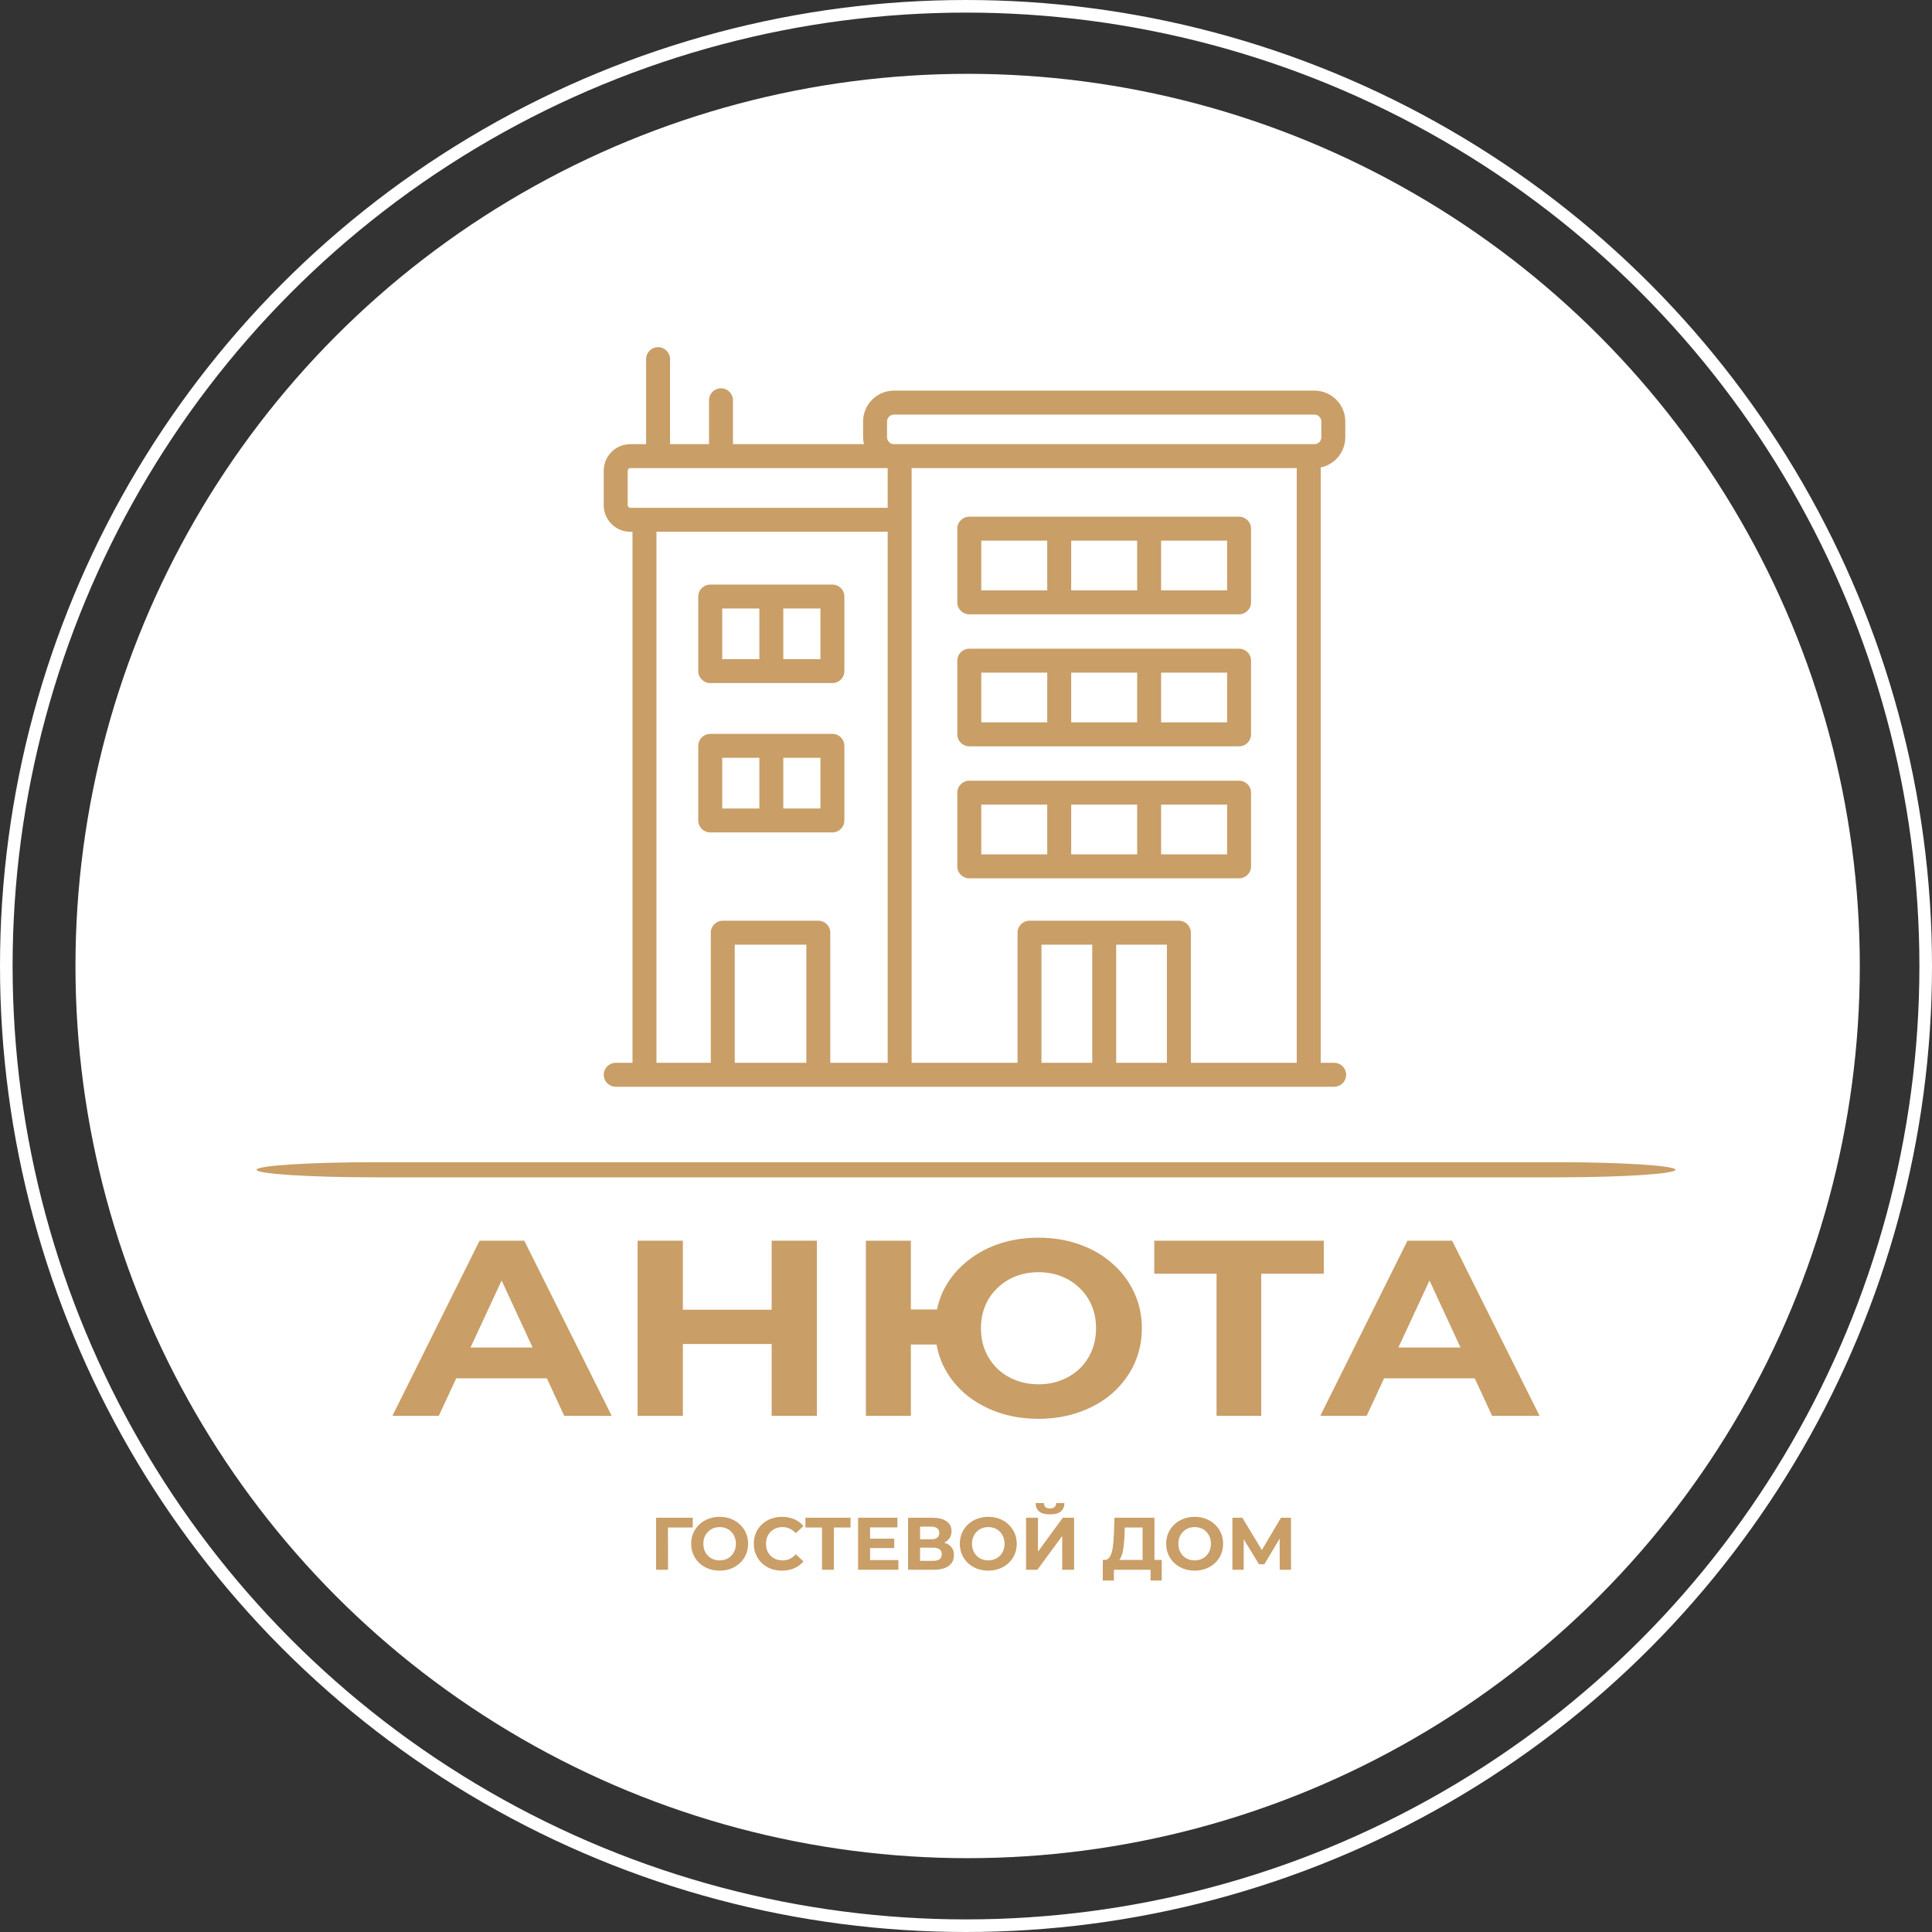
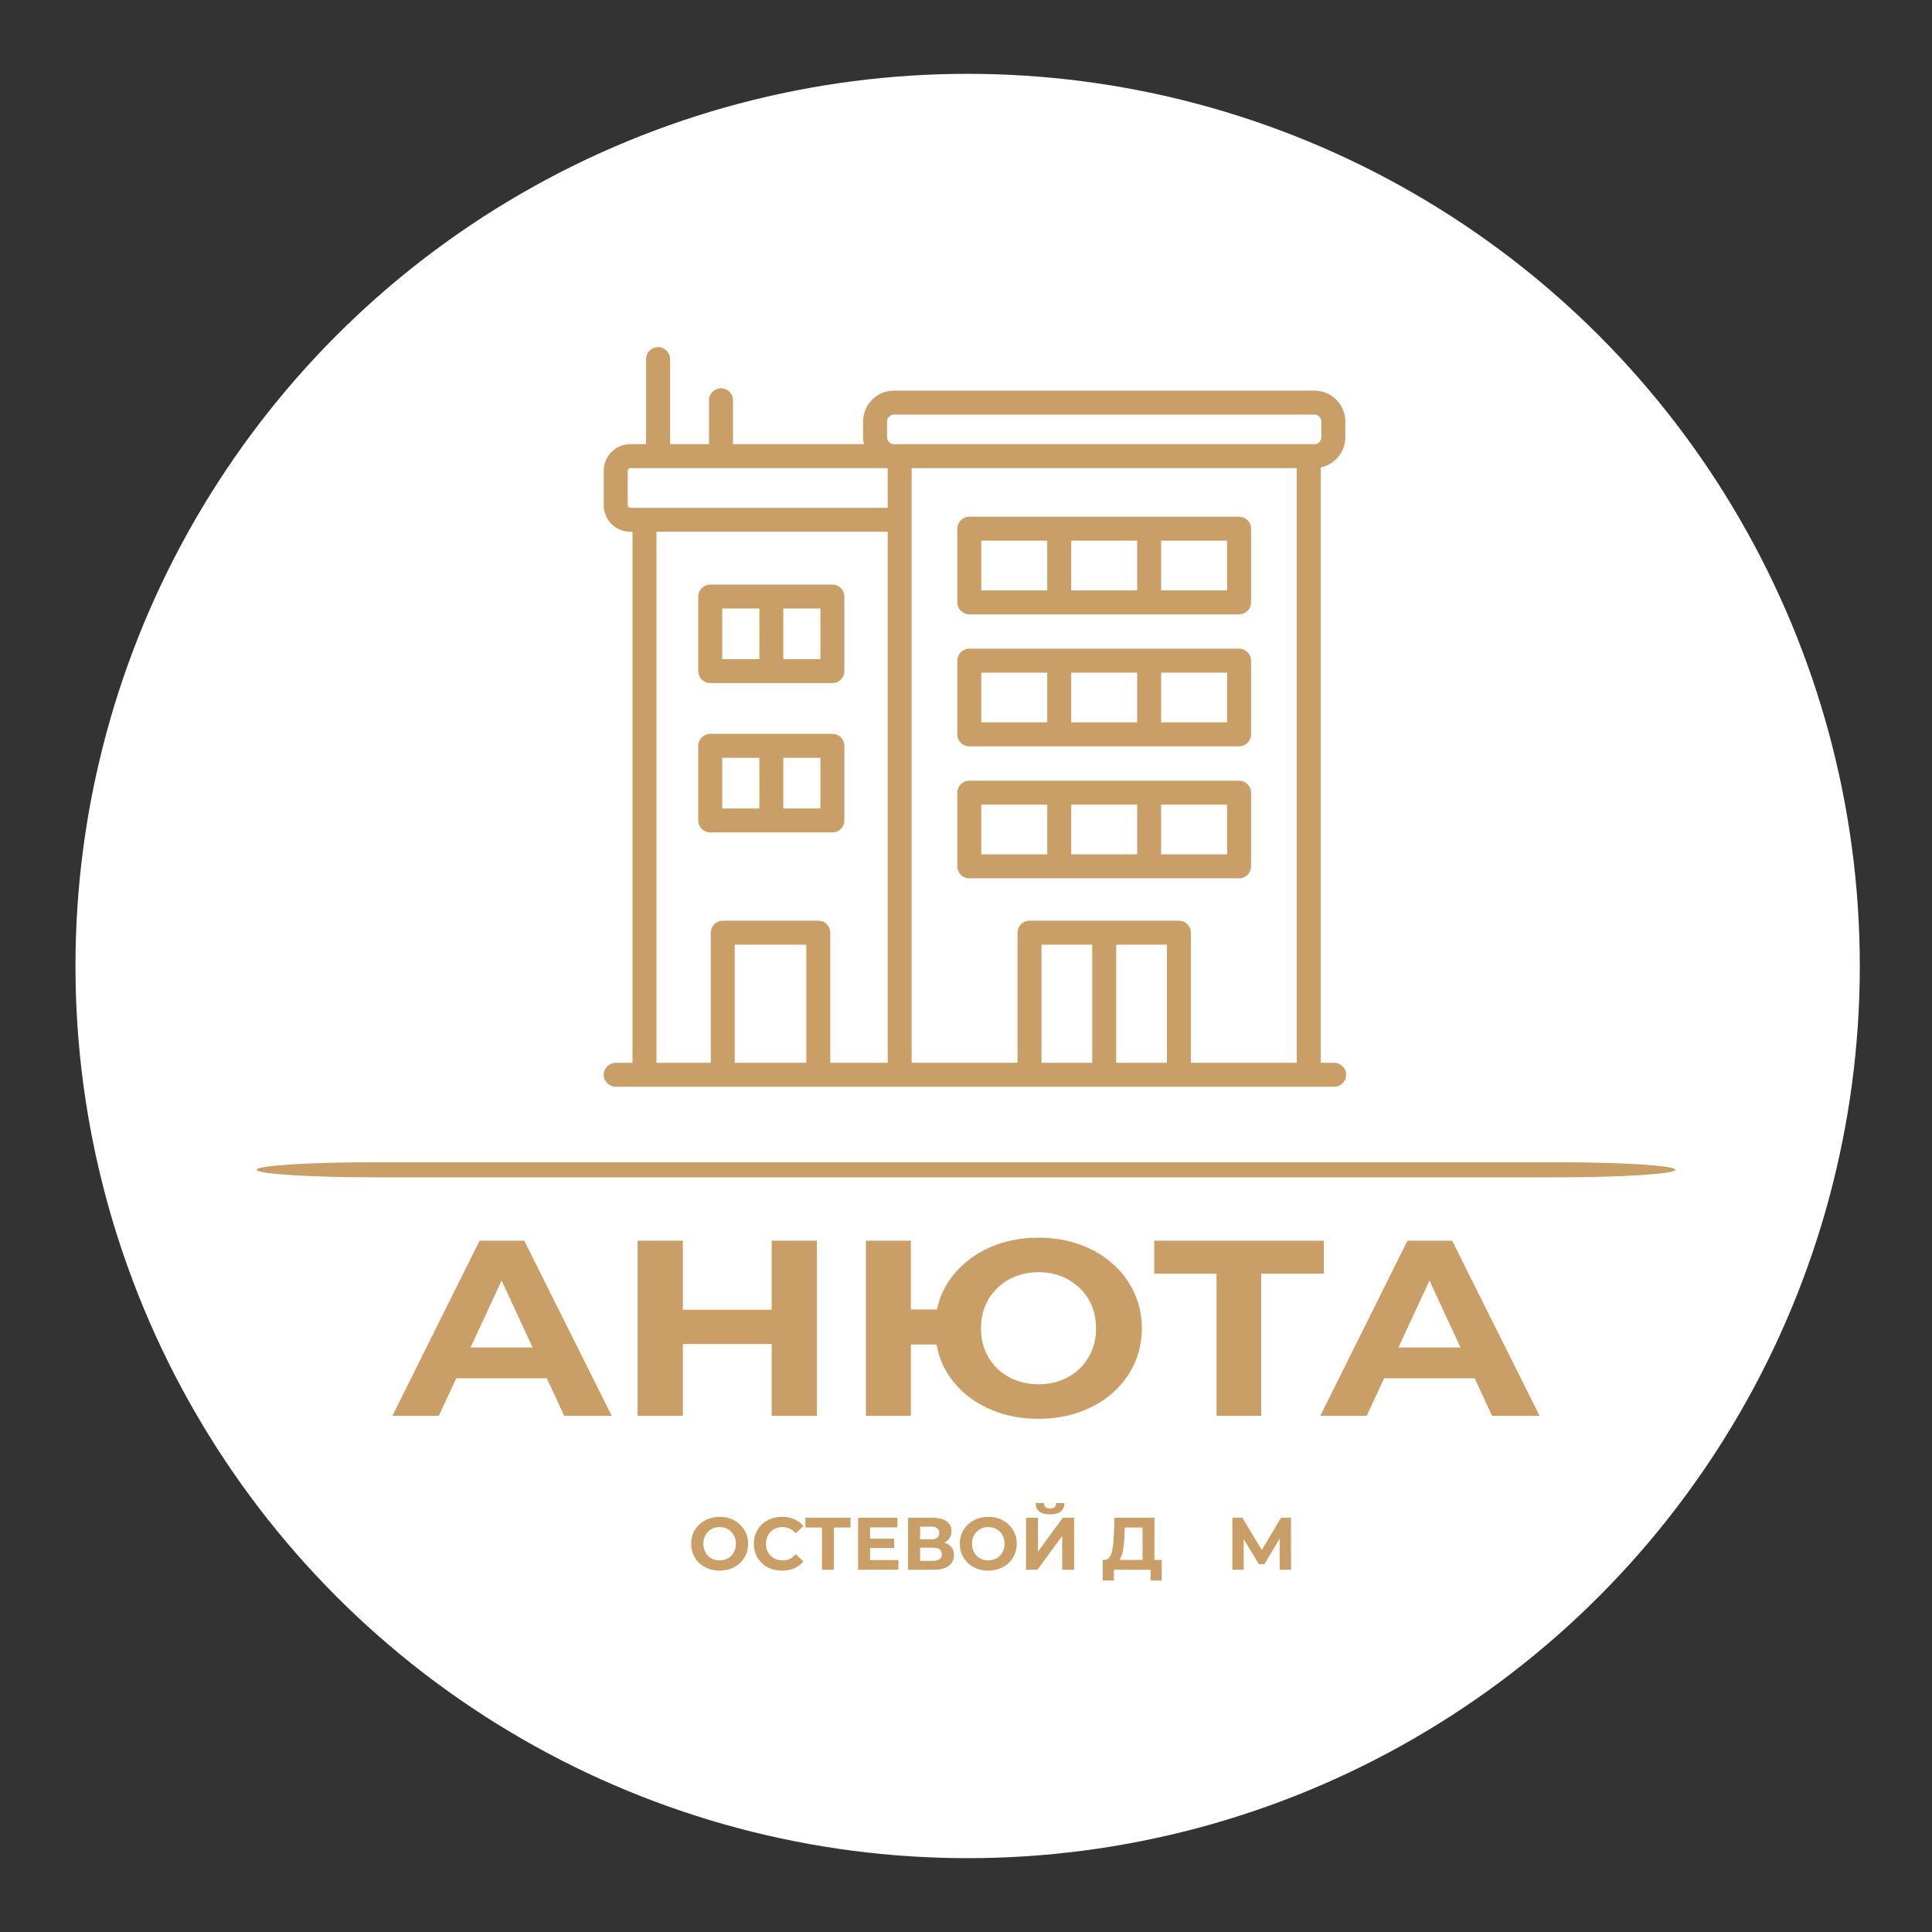
<svg xmlns="http://www.w3.org/2000/svg" width="130" height="130" viewBox="0 0 130 130" fill="none">
  <rect x="0" y="0" width="130" height="130" fill="#333333" stroke="none" />
  <ellipse cx="65.11" cy="65" rx="60.032" ry="60.032" fill="white" />
  <path d="M104.779 79.219H25.221C20.83 79.219 17.266 78.991 17.266 78.711C17.266 78.431 20.83 78.203 25.221 78.203H104.779C109.17 78.203 112.734 78.431 112.734 78.711C112.734 78.991 109.17 79.219 104.779 79.219Z" fill="#C99E67" />
-   <circle cx="65" cy="65" r="64.576" stroke="white" stroke-width="0.848" />
  <path d="M26.406 95.267L32.27 83.483H35.276L41.159 95.267H37.964L33.153 84.864H34.356L29.526 95.267H26.406ZM29.338 92.742L30.146 90.671H36.911L37.738 92.742H29.338Z" fill="#C99E67" />
  <path d="M51.924 83.483H54.968V95.267H51.924V83.483ZM45.948 95.267H42.903V83.483H45.948V95.267ZM52.149 90.436H45.722V88.129H52.149V90.436Z" fill="#C99E67" />
  <path d="M58.264 95.267V83.483H61.29V88.112H64.691V90.469H61.29V95.267H58.264ZM69.878 95.469C68.876 95.469 67.949 95.317 67.097 95.014C66.257 94.711 65.525 94.29 64.898 93.752C64.272 93.202 63.783 92.556 63.432 91.816C63.094 91.064 62.925 90.25 62.925 89.375C62.925 88.488 63.094 87.675 63.432 86.934C63.783 86.194 64.272 85.554 64.898 85.015C65.525 84.465 66.257 84.039 67.097 83.736C67.949 83.433 68.876 83.281 69.878 83.281C70.868 83.281 71.789 83.433 72.641 83.736C73.493 84.039 74.226 84.465 74.84 85.015C75.466 85.554 75.955 86.199 76.305 86.951C76.656 87.692 76.832 88.5 76.832 89.375C76.832 90.25 76.656 91.064 76.305 91.816C75.955 92.556 75.466 93.202 74.84 93.752C74.226 94.29 73.493 94.711 72.641 95.014C71.789 95.317 70.868 95.469 69.878 95.469ZM69.878 93.146C70.43 93.146 70.937 93.056 71.4 92.876C71.864 92.697 72.271 92.444 72.622 92.119C72.973 91.782 73.248 91.384 73.449 90.924C73.649 90.464 73.75 89.947 73.75 89.375C73.75 88.803 73.649 88.286 73.449 87.826C73.248 87.366 72.973 86.973 72.622 86.648C72.271 86.311 71.864 86.053 71.4 85.874C70.937 85.694 70.43 85.604 69.878 85.604C69.34 85.604 68.832 85.694 68.356 85.874C67.892 86.053 67.485 86.311 67.135 86.648C66.784 86.973 66.508 87.366 66.308 87.826C66.107 88.286 66.007 88.803 66.007 89.375C66.007 89.947 66.107 90.464 66.308 90.924C66.508 91.384 66.784 91.782 67.135 92.119C67.485 92.444 67.892 92.697 68.356 92.876C68.832 93.056 69.34 93.146 69.878 93.146Z" fill="#C99E67" />
  <path d="M81.859 95.267V85.082L82.554 85.705H77.668V83.483H89.075V85.705H84.189L84.865 85.082V95.267H81.859Z" fill="#C99E67" />
  <path d="M88.841 95.267L94.705 83.483H97.712L103.594 95.267H100.399L95.588 84.864H96.791L91.961 95.267H88.841ZM91.773 92.742L92.581 90.671H99.347L100.173 92.742H91.773Z" fill="#C99E67" />
-   <path d="M44.146 105.625V102.125H46.616L46.611 102.785H44.761L44.946 102.6L44.951 105.625H44.146Z" fill="#C99E67" />
  <path d="M48.428 105.685C48.152 105.685 47.895 105.64 47.658 105.55C47.425 105.46 47.222 105.334 47.048 105.17C46.878 105.007 46.745 104.815 46.648 104.595C46.555 104.375 46.508 104.135 46.508 103.875C46.508 103.615 46.555 103.375 46.648 103.155C46.745 102.935 46.88 102.744 47.053 102.58C47.227 102.417 47.43 102.29 47.663 102.2C47.897 102.11 48.15 102.065 48.423 102.065C48.7 102.065 48.953 102.11 49.183 102.2C49.417 102.29 49.618 102.417 49.788 102.58C49.962 102.744 50.097 102.935 50.193 103.155C50.29 103.372 50.338 103.612 50.338 103.875C50.338 104.135 50.29 104.377 50.193 104.6C50.097 104.82 49.962 105.012 49.788 105.175C49.618 105.335 49.417 105.46 49.183 105.55C48.953 105.64 48.702 105.685 48.428 105.685ZM48.423 104.995C48.58 104.995 48.723 104.969 48.853 104.915C48.987 104.862 49.103 104.785 49.203 104.685C49.303 104.585 49.38 104.467 49.433 104.33C49.49 104.194 49.518 104.042 49.518 103.875C49.518 103.709 49.49 103.557 49.433 103.42C49.38 103.284 49.303 103.165 49.203 103.065C49.107 102.965 48.992 102.889 48.858 102.835C48.725 102.782 48.58 102.755 48.423 102.755C48.267 102.755 48.122 102.782 47.988 102.835C47.858 102.889 47.743 102.965 47.643 103.065C47.543 103.165 47.465 103.284 47.408 103.42C47.355 103.557 47.328 103.709 47.328 103.875C47.328 104.039 47.355 104.19 47.408 104.33C47.465 104.467 47.542 104.585 47.638 104.685C47.738 104.785 47.855 104.862 47.988 104.915C48.122 104.969 48.267 104.995 48.423 104.995Z" fill="#C99E67" />
  <path d="M52.617 105.685C52.347 105.685 52.096 105.642 51.862 105.555C51.632 105.465 51.432 105.339 51.262 105.175C51.092 105.012 50.959 104.82 50.862 104.6C50.769 104.38 50.722 104.139 50.722 103.875C50.722 103.612 50.769 103.37 50.862 103.15C50.959 102.93 51.092 102.739 51.262 102.575C51.436 102.412 51.637 102.287 51.867 102.2C52.097 102.11 52.349 102.065 52.622 102.065C52.926 102.065 53.199 102.119 53.442 102.225C53.689 102.329 53.896 102.482 54.062 102.685L53.542 103.165C53.422 103.029 53.289 102.927 53.142 102.86C52.996 102.79 52.836 102.755 52.662 102.755C52.499 102.755 52.349 102.782 52.212 102.835C52.076 102.889 51.957 102.965 51.857 103.065C51.757 103.165 51.679 103.284 51.622 103.42C51.569 103.557 51.542 103.709 51.542 103.875C51.542 104.042 51.569 104.194 51.622 104.33C51.679 104.467 51.757 104.585 51.857 104.685C51.957 104.785 52.076 104.862 52.212 104.915C52.349 104.969 52.499 104.995 52.662 104.995C52.836 104.995 52.996 104.962 53.142 104.895C53.289 104.825 53.422 104.72 53.542 104.58L54.062 105.06C53.896 105.264 53.689 105.419 53.442 105.525C53.199 105.632 52.924 105.685 52.617 105.685Z" fill="#C99E67" />
  <path d="M55.311 105.625V102.6L55.496 102.785H54.196V102.125H57.231V102.785H55.931L56.111 102.6V105.625H55.311Z" fill="#C99E67" />
  <path d="M58.485 103.535H60.17V104.165H58.485V103.535ZM58.545 104.975H60.45V105.625H57.74V102.125H60.385V102.775H58.545V104.975Z" fill="#C99E67" />
  <path d="M61.104 105.625V102.125H62.734C63.141 102.125 63.457 102.204 63.684 102.36C63.911 102.517 64.024 102.74 64.024 103.03C64.024 103.317 63.917 103.54 63.704 103.7C63.491 103.857 63.207 103.935 62.854 103.935L62.949 103.725C63.342 103.725 63.647 103.804 63.864 103.96C64.081 104.117 64.189 104.344 64.189 104.64C64.189 104.947 64.072 105.189 63.839 105.365C63.609 105.539 63.272 105.625 62.829 105.625H61.104ZM61.909 105.025H62.799C62.986 105.025 63.127 104.989 63.224 104.915C63.321 104.842 63.369 104.729 63.369 104.575C63.369 104.429 63.321 104.32 63.224 104.25C63.127 104.177 62.986 104.14 62.799 104.14H61.909V105.025ZM61.909 103.575H62.664C62.841 103.575 62.974 103.54 63.064 103.47C63.154 103.397 63.199 103.29 63.199 103.15C63.199 103.01 63.154 102.905 63.064 102.835C62.974 102.762 62.841 102.725 62.664 102.725H61.909V103.575Z" fill="#C99E67" />
  <path d="M66.505 105.685C66.228 105.685 65.971 105.64 65.735 105.55C65.501 105.46 65.298 105.334 65.125 105.17C64.955 105.007 64.821 104.815 64.725 104.595C64.631 104.375 64.585 104.135 64.585 103.875C64.585 103.615 64.631 103.375 64.725 103.155C64.821 102.935 64.956 102.744 65.13 102.58C65.303 102.417 65.506 102.29 65.74 102.2C65.973 102.11 66.226 102.065 66.5 102.065C66.776 102.065 67.03 102.11 67.26 102.2C67.493 102.29 67.695 102.417 67.865 102.58C68.038 102.744 68.173 102.935 68.27 103.155C68.366 103.372 68.415 103.612 68.415 103.875C68.415 104.135 68.366 104.377 68.27 104.6C68.173 104.82 68.038 105.012 67.865 105.175C67.695 105.335 67.493 105.46 67.26 105.55C67.03 105.64 66.778 105.685 66.505 105.685ZM66.5 104.995C66.656 104.995 66.8 104.969 66.93 104.915C67.063 104.862 67.18 104.785 67.28 104.685C67.38 104.585 67.456 104.467 67.51 104.33C67.566 104.194 67.595 104.042 67.595 103.875C67.595 103.709 67.566 103.557 67.51 103.42C67.456 103.284 67.38 103.165 67.28 103.065C67.183 102.965 67.068 102.889 66.935 102.835C66.801 102.782 66.656 102.755 66.5 102.755C66.343 102.755 66.198 102.782 66.065 102.835C65.935 102.889 65.82 102.965 65.72 103.065C65.62 103.165 65.541 103.284 65.485 103.42C65.431 103.557 65.405 103.709 65.405 103.875C65.405 104.039 65.431 104.19 65.485 104.33C65.541 104.467 65.618 104.585 65.715 104.685C65.815 104.785 65.931 104.862 66.065 104.915C66.198 104.969 66.343 104.995 66.5 104.995Z" fill="#C99E67" />
  <path d="M69.039 105.625V102.125H69.844V104.405L71.514 102.125H72.274V105.625H71.474V103.35L69.804 105.625H69.039ZM70.654 101.9C70.32 101.9 70.075 101.834 69.919 101.7C69.765 101.567 69.687 101.379 69.684 101.135H70.239C70.242 101.255 70.277 101.347 70.344 101.41C70.414 101.47 70.517 101.5 70.654 101.5C70.787 101.5 70.889 101.47 70.959 101.41C71.029 101.347 71.065 101.255 71.069 101.135H71.624C71.62 101.379 71.54 101.567 71.384 101.7C71.227 101.834 70.984 101.9 70.654 101.9Z" fill="#C99E67" />
  <path d="M76.881 105.265V102.785H75.681L75.666 103.295C75.656 103.512 75.641 103.717 75.621 103.91C75.604 104.104 75.578 104.28 75.541 104.44C75.504 104.597 75.456 104.73 75.396 104.84C75.339 104.95 75.268 105.029 75.181 105.075L74.316 104.965C74.436 104.969 74.534 104.927 74.611 104.84C74.691 104.754 74.754 104.632 74.801 104.475C74.848 104.315 74.881 104.129 74.901 103.915C74.924 103.702 74.941 103.47 74.951 103.22L74.991 102.125H77.681V105.265H76.881ZM74.201 106.35L74.206 104.965H78.171V106.35H77.421V105.625H74.951V106.35H74.201Z" fill="#C99E67" />
-   <path d="M80.391 105.685C80.115 105.685 79.858 105.64 79.621 105.55C79.388 105.46 79.185 105.334 79.011 105.17C78.841 105.007 78.708 104.815 78.611 104.595C78.518 104.375 78.471 104.135 78.471 103.875C78.471 103.615 78.518 103.375 78.611 103.155C78.708 102.935 78.843 102.744 79.016 102.58C79.19 102.417 79.393 102.29 79.626 102.2C79.86 102.11 80.113 102.065 80.386 102.065C80.663 102.065 80.916 102.11 81.146 102.2C81.38 102.29 81.581 102.417 81.751 102.58C81.925 102.744 82.06 102.935 82.156 103.155C82.253 103.372 82.301 103.612 82.301 103.875C82.301 104.135 82.253 104.377 82.156 104.6C82.06 104.82 81.925 105.012 81.751 105.175C81.581 105.335 81.38 105.46 81.146 105.55C80.916 105.64 80.665 105.685 80.391 105.685ZM80.386 104.995C80.543 104.995 80.686 104.969 80.816 104.915C80.95 104.862 81.066 104.785 81.166 104.685C81.266 104.585 81.343 104.467 81.396 104.33C81.453 104.194 81.481 104.042 81.481 103.875C81.481 103.709 81.453 103.557 81.396 103.42C81.343 103.284 81.266 103.165 81.166 103.065C81.07 102.965 80.955 102.889 80.821 102.835C80.688 102.782 80.543 102.755 80.386 102.755C80.23 102.755 80.085 102.782 79.951 102.835C79.821 102.889 79.706 102.965 79.606 103.065C79.506 103.165 79.428 103.284 79.371 103.42C79.318 103.557 79.291 103.709 79.291 103.875C79.291 104.039 79.318 104.19 79.371 104.33C79.428 104.467 79.505 104.585 79.601 104.685C79.701 104.785 79.818 104.862 79.951 104.915C80.085 104.969 80.23 104.995 80.386 104.995Z" fill="#C99E67" />
  <path d="M82.925 105.625V102.125H83.595L85.085 104.595H84.73L86.195 102.125H86.865L86.87 105.625H86.11L86.105 103.29H86.25L85.075 105.255H84.715L83.515 103.29H83.685V105.625H82.925Z" fill="#C99E67" />
  <path d="M65.221 50.217H83.375C83.82 50.217 84.18 49.856 84.18 49.411V44.455C84.18 44.01 83.82 43.649 83.375 43.649H65.221C64.776 43.649 64.415 44.01 64.415 44.455V49.411C64.415 49.856 64.776 50.217 65.221 50.217ZM78.129 45.26H82.569V48.605H78.129V45.26ZM72.078 45.26H76.518V48.605H72.078V45.26ZM66.027 45.26H70.467V48.605H66.027V45.26Z" fill="#C99E67" />
  <path d="M89.773 71.514H88.867V31.455C89.81 31.259 90.522 30.423 90.522 29.423V28.36C90.522 27.216 89.59 26.285 88.444 26.285H60.152C59.007 26.285 58.076 27.216 58.076 28.36V29.423C58.076 29.583 58.098 29.738 58.133 29.887H49.32V26.932C49.32 26.487 48.96 26.127 48.514 26.127C48.069 26.127 47.709 26.487 47.709 26.932V29.887H45.086V24.165C45.086 23.72 44.725 23.359 44.28 23.359C43.834 23.359 43.474 23.72 43.474 24.165V29.887H42.407C41.424 29.887 40.625 30.688 40.625 31.672V34C40.625 34.982 41.424 35.781 42.407 35.781H42.56V71.514H41.431C40.985 71.514 40.625 71.874 40.625 72.319C40.625 72.764 40.985 73.125 41.431 73.125H89.773C90.218 73.125 90.579 72.764 90.579 72.319C90.579 71.874 90.218 71.514 89.773 71.514ZM49.439 71.514V63.564H54.257V71.514H49.439ZM59.73 71.514H55.868V62.759C55.868 62.314 55.508 61.953 55.062 61.953H48.633C48.188 61.953 47.828 62.314 47.828 62.759V71.514H44.172V35.781H59.73V71.514ZM43.366 34.17H42.407C42.316 34.17 42.236 34.09 42.236 34V31.672C42.236 31.578 42.314 31.499 42.407 31.499H59.73V34.17H43.366V34.17ZM73.494 71.514H70.078V63.564H73.494V71.514ZM78.518 71.514H75.105V63.564H78.518V71.514ZM87.255 71.514H80.13V62.759C80.13 62.314 79.769 61.953 79.324 61.953H69.272C68.827 61.953 68.467 62.314 68.467 62.759V71.514H61.341V31.499H87.255V71.514ZM88.444 29.887H88.061H60.535H60.151C59.896 29.887 59.687 29.679 59.687 29.423V28.36C59.687 28.109 59.9 27.896 60.151 27.896H88.444C88.697 27.896 88.91 28.109 88.91 28.36V29.423C88.911 29.679 88.701 29.887 88.444 29.887Z" fill="#C99E67" />
  <path d="M47.79 45.962H56.011C56.456 45.962 56.816 45.602 56.816 45.157V40.141C56.816 39.696 56.456 39.335 56.011 39.335H47.79C47.345 39.335 46.984 39.696 46.984 40.141V45.157C46.984 45.602 47.345 45.962 47.79 45.962ZM52.706 40.946H55.205V44.351H52.706V40.946V40.946ZM48.596 40.946H51.095V44.351H48.596V40.946Z" fill="#C99E67" />
  <path d="M47.79 56.012H56.011C56.456 56.012 56.816 55.651 56.816 55.206V50.187C56.816 49.742 56.456 49.381 56.011 49.381H47.79C47.345 49.381 46.984 49.742 46.984 50.187V55.206C46.984 55.651 47.345 56.012 47.79 56.012ZM52.706 50.993H55.205V54.401H52.706V50.993V50.993ZM48.596 50.993H51.095V54.401H48.596V50.993Z" fill="#C99E67" />
  <path d="M65.221 59.101H83.375C83.82 59.101 84.18 58.74 84.18 58.295V53.338C84.18 52.894 83.82 52.533 83.375 52.533H65.221C64.776 52.533 64.415 52.894 64.415 53.338V58.295C64.415 58.74 64.776 59.101 65.221 59.101ZM78.129 54.144H82.569V57.489H78.129V54.144ZM72.078 54.144H76.518V57.489H72.078V54.144ZM66.027 54.144H70.467V57.489H66.027V54.144Z" fill="#C99E67" />
  <path d="M65.221 41.336H83.375C83.82 41.336 84.18 40.975 84.18 40.53V35.573C84.18 35.128 83.82 34.768 83.375 34.768H65.221C64.776 34.768 64.415 35.128 64.415 35.573V40.53C64.415 40.975 64.776 41.336 65.221 41.336ZM78.129 36.379H82.569V39.724H78.129V36.379ZM72.078 36.379H76.518V39.724H72.078V36.379ZM66.027 36.379H70.467V39.724H66.027V36.379Z" fill="#C99E67" />
</svg>